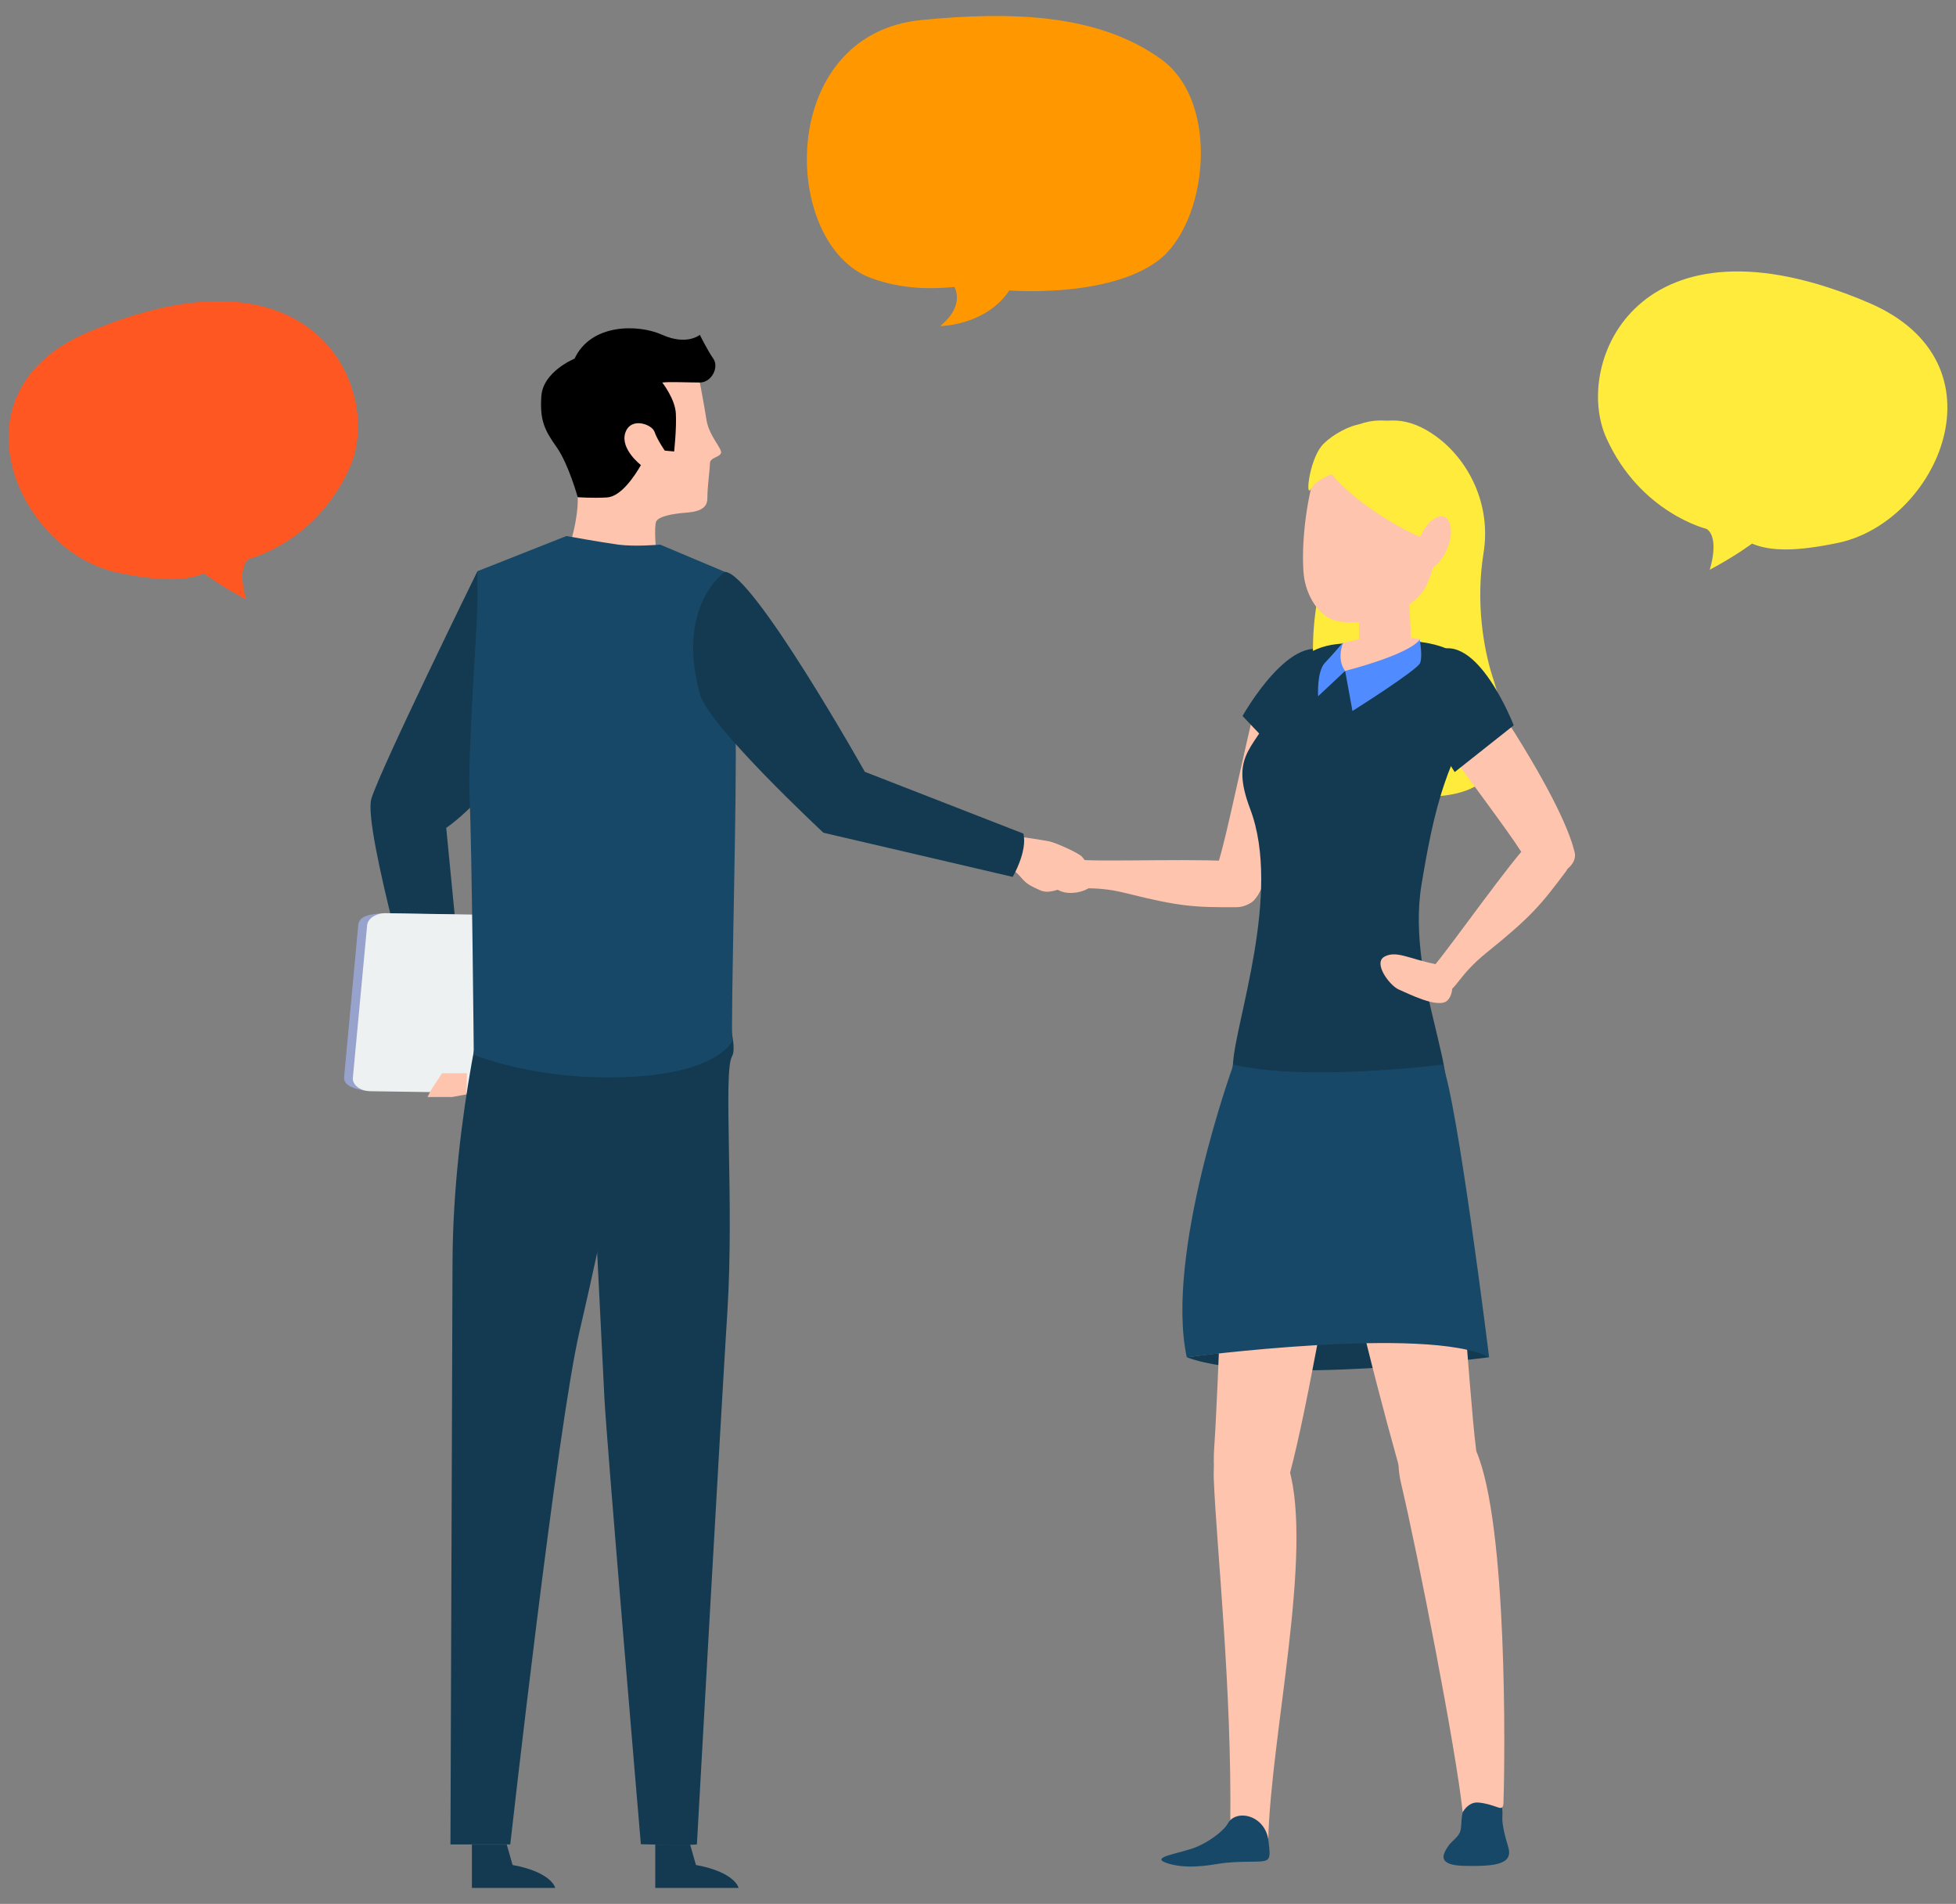
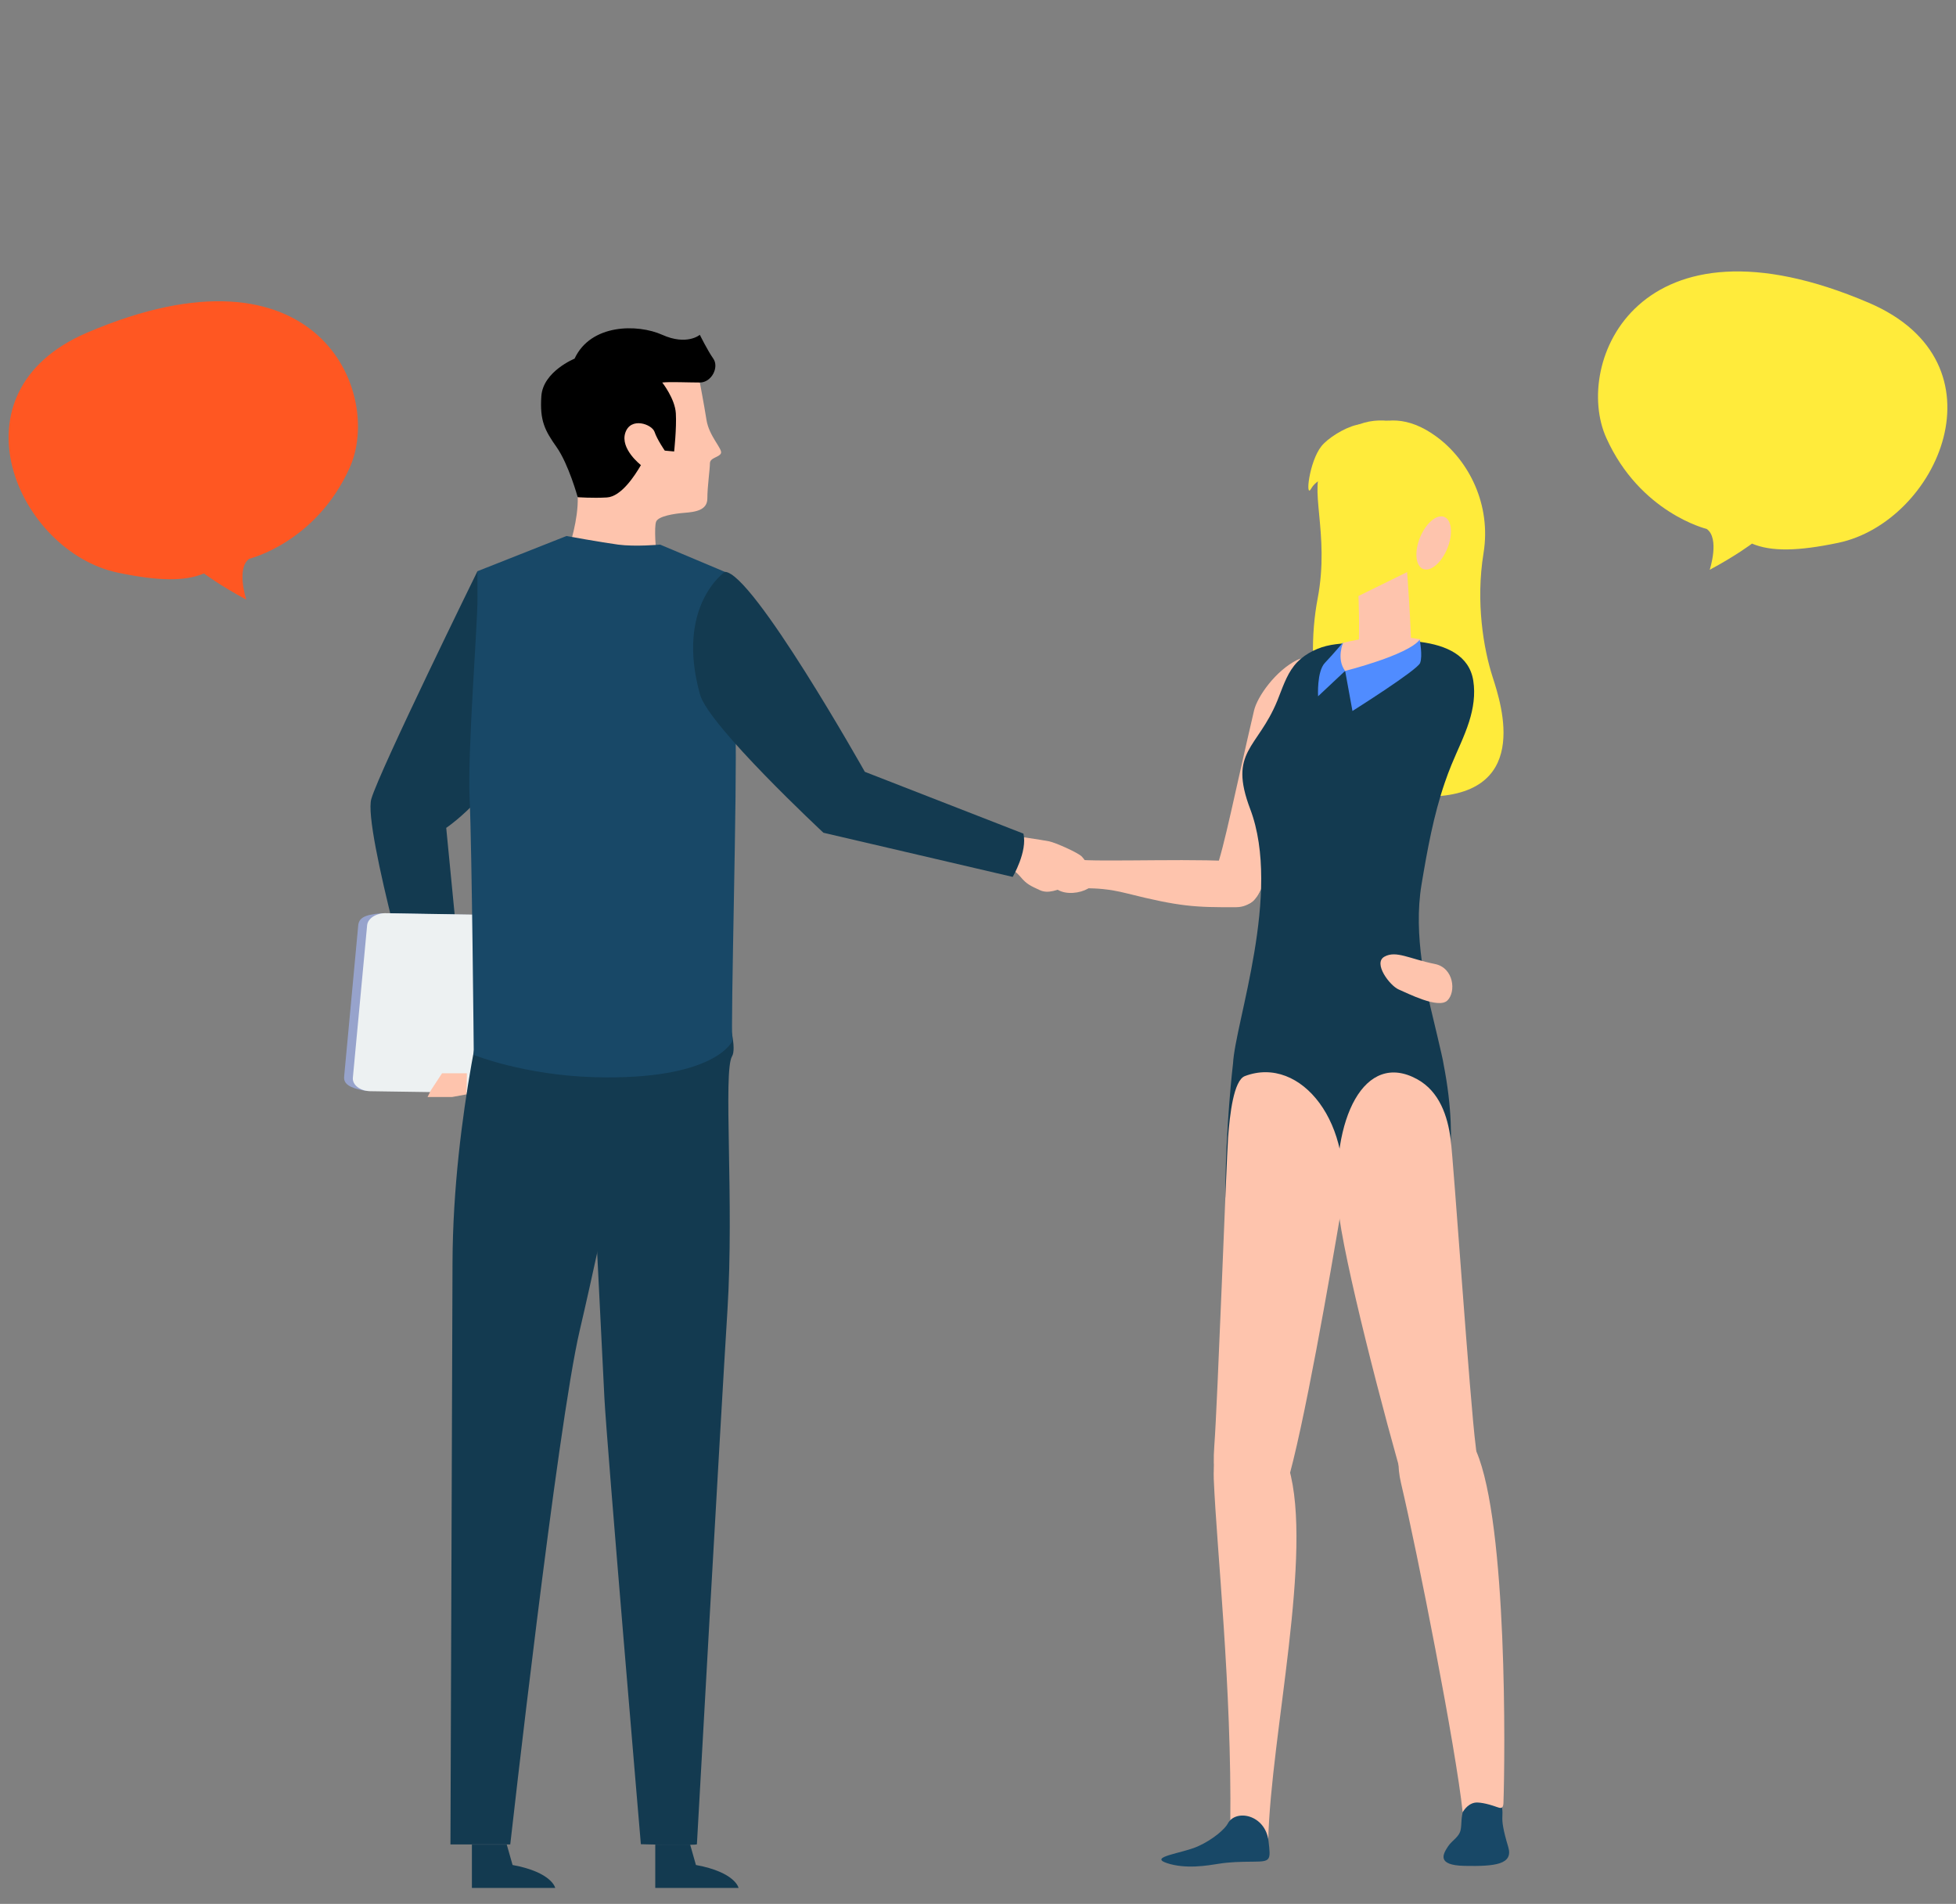
<svg xmlns="http://www.w3.org/2000/svg" version="1.1" id="Livello_1" x="0" y="0" viewBox="0 0 795.69 774.32" xml:space="preserve">
  <rect x="0" y="0" width="795.69" height="774.32" fill="#808080" stroke="none" />
  <style>.st0{fill:#ffeb3b}.st3{fill:#133a50}.st6{fill:#fec4ad}.st7{fill:#184867}</style>
  <path class="st0" d="M695.5 231.74c10.84-5.82 17.2-10.65 17.2-10.65 7.85 3.31 18.68 3.1 35.02-.31 40.51-8.46 69.63-73.16 12.57-97.6-93.81-40.19-120.61 24.44-106.85 54.94 13.76 30.5 40.83 37 40.83 37 5.43 3.82 1.23 16.62 1.23 16.62z" />
  <path d="M100.18 243.87c-10.84-5.82-17.2-10.65-17.2-10.65-7.85 3.31-18.68 3.1-35.02-.31-40.51-8.46-69.63-73.16-12.57-97.6C129.2 95.12 156 159.75 142.24 190.25c-13.76 30.5-40.83 37-40.83 37-5.42 3.81-1.23 16.62-1.23 16.62z" fill="#ff5722" />
-   <path d="M382.44 132.61c10.43-8.39 5.81-15.9 5.81-15.9-8.15.74-20.56 1.31-33.99-3.66-36.68-13.58-38.69-99.17 20.67-104.92 36.27-3.51 71.42-2.64 97.2 15.79 24.85 17.77 18.91 67.25-1.11 82.14-20.55 15.29-60.43 12.08-60.43 12.08-9.71 14.4-28.15 14.47-28.15 14.47z" fill="#ff9800" />
  <path class="st3" d="M194.22 232.32s-39.71 80.83-43.17 92.61c-3.46 11.77 20.81 95.57 20.81 95.57s13.82-.69 17.28-5.54l-7.62-78.26s24.93-16.62 33.94-47.79c9-31.16-21.24-56.59-21.24-56.59z" />
  <path id="XMLID_28_" d="M155.03 371.44l86.78 1.43c3.9.16 6.84 2.56 6.59 5.36l-6.09 61.81c-.25 2.78-3.57 4.92-7.45 4.79l-86.56-1.25c-6.24-1.13-8.56-2.82-8.31-5.68l5.72-61.42c.26-2.89 2.08-4.47 9.32-5.04z" fill="#97a3cc" />
  <path id="XMLID_27_" d="M157.26 371.4l86.97 1.42c3.92.16 6.89 2.56 6.64 5.37l-6.13 62.08c-.25 2.79-3.6 4.94-7.49 4.8l-86.75-1.27c-4.08-.14-7.21-2.59-6.96-5.46l5.8-61.98c.26-2.91 3.81-5.12 7.92-4.96z" fill="#edf1f2" />
  <path class="st6" d="M411.56 339.79s12.62 1.85 15.18 2.37c2.56.52 11.62 4.51 13.33 6.19 1.71 1.68 6.66 10.06 6.15 10.45-.51.39-3.42 1.16-4.44.9-1.03-.26-2.39-.52-7.01.77-4.61 1.29-8.2 3.22-11.79 1.55-3.59-1.68-5.3-2.32-7.86-5.42-2.56-3.1-7.35-5.55-8.03-5.67l4.47-11.14z" />
  <path class="st3" d="M191.97 750.19v17.64h33.89s-1.27-6.38-17.35-9.33l-2.36-8.31h-14.18zm74.59 0v17.64h33.89s-1.27-6.38-17.35-9.33l-2.36-8.31h-14.18zm-67.19-353s-15.07 56.07-15.29 116.31c-.22 60.24-.84 236.64-.84 236.64h24.33s19.15-170.38 28.27-209.1c9.12-38.73 32.83-152.03 32.83-152.03l-69.3 8.18z" />
  <path class="st3" d="M240.4 458.72s4.56 91.79 5.47 109.86c.91 18.07 14.83 181.47 14.83 181.47s22.8.62 22.8 0 9.62-172.44 12.41-216.97c2.79-44.53-1.81-97.32 1.88-103.48 3.7-6.16-9.98-41.01-9.98-41.01l-32.26 8.61-15.15 61.52z" />
  <path class="st6" d="M278.4 145.18c4.5 2.77 6.29 10.39 6.29 10.39s1.67 8.66 2.71 15.24 6.58 11.77 5.89 13.51c-.69 1.73-4.5 1.73-4.5 4.16 0 2.42-1.04 9.41-1.04 14.23s-4.85 5.51-9.35 5.86c-4.5.35-10.39 1.39-11.43 3.46-1.04 2.08 0 13.16 0 13.16l-35.32-3.12s3.62-10.6 3.37-19.84-.6-20.32-.6-20.32 2.08-20.08 14.54-28.05c12.48-7.98 29.44-8.68 29.44-8.68z" />
  <path d="M269.4 155.57c3.12-.35 10.5 0 15.29 0 4.79 0 7.91-6.23 5.48-9.7-2.42-3.46-5.48-9.7-5.48-9.7s-5.25 4.5-15.29 0-29.09-4.5-35.67 9.7c0 0-12.81 5.19-13.51 15.24-.69 10.04 1.44 13.97 6.23 20.78 4.85 6.89 8.56 20.32 8.56 20.32s5.98.45 11.87.11c5.89-.35 11.43-9 13.85-13.16 0 0-8.55-6.58-6.35-13.16 2.2-6.58 10.85-3.46 11.89-.35 1.04 3.12 4.16 7.62 4.16 7.62l3.81.35s1.04-9.56.69-15.51c-.33-5.96-5.53-12.54-5.53-12.54z" />
  <path class="st7" d="M230.43 218s14.12 2.57 21.04 3.5c6.93.92 17.08 0 17.08 0l26.32 11.08s3.57 41.55 4.32 63.72c.76 22.16-2.03 119.7-1.28 127.09 0 0-6.9 16.07-56.04 14.71-28.54-.79-49.14-9.04-49.14-9.04s-.77-84.74-1.69-104.13c-.92-19.39 3.24-70.45 3.2-81.53l-.04-11.08L230.43 218z" />
  <path class="st3" d="M294.87 232.58s-20.17 13.82-10.1 49.9c3.57 12.78 50.2 56.2 50.2 56.2l76.99 17.96s6.05-10.28 4.37-17.6l-64.52-25.14s-45.74-81.32-56.94-81.32z" />
  <path class="st6" d="M175.35 443.33l4.47-6.82h10.11l-.15 8.57-5.86 1.08h-9.99zm319.31-89.83c3.11-7.87 7.95-32.33 15.48-64.53 1.33-5.7 8.81-16.24 17.53-20.56 5.41-2.68 13.86 1.46 11.94 12.27-1.08 6.07-2.36 14.55-8.38 34.34-9.86 32.42-16.93 45.25-20.76 50.63-4.54 6.36-20.35-.66-15.81-12.15z" />
  <path class="st6" d="M438.08 349.52c6.71 1.27 55.97-.79 67.01 1.26 13.07 2.43 8.75 18.12-2.18 18.18-16.75.09-22.93-.2-44.68-5.66-15.1-3.79-19.81-.32-22.96-4.05-2.55-3.01-1.62-10.57 2.81-9.73z" />
-   <path class="st3" d="M541.38 266.04s17.68 10.61-14.85 47.37l-21.07-22.21c0 .01 20.36-36.47 35.92-25.16zM605.77 552s-91 12-123 0c0 0 103-14 123 0z" />
  <path class="st6" d="M443.51 354.84c-8.4-6.61-16.86-13.8-18.59-6.32-1.81 7.87-1.79 7.05 4.21 12.51s21.45-.63 14.38-6.19z" />
  <path class="st0" d="M584.3 177.55c13.13 9.6 22.43 27.6 19.19 47.44-3.23 19.84 0 38.85 3.67 50.26 3.67 11.42 16.34 49.59-28.6 48.73-44.94-.86-47.74-53.48-42.57-80.44 5.18-26.96-4.27-45.93 2.5-54.13 6.78-8.2 22.52-28.9 45.81-11.86z" />
  <path class="st7" d="M595.3 735.85c-1.04 4.01-.65 5.44-1.06 8.06-.51 3.24-3.49 4.42-5.22 7.08-1.9 2.93-4.89 7.64 6.77 7.87 12.48.25 19.87-.61 17.76-7.67-2.12-7.05-2.53-10.16-2.39-12.46.14-2.3-.01-4.7-1.42-6.08-1.4-1.37-12.6-3.86-14.44 3.2z" />
  <path class="st6" d="M572.4 232.68c.1.92 1.58 20.71 1.83 35.89.13 7.45-5.24 14.51-10.59 14.69-.08.01-.16.01-.24.01-5.26 0-11.44-6.6-10.98-13.91.84-13.22.21-26.75.19-26.96l19.79-9.72z" />
  <path class="st3" d="M587.77 318.18c-4.62 13.45-7.16 27.55-9.5 41.55-1.71 10.28-1.27 20.99.13 31.28.85 6.24 2.08 12.43 3.5 18.57.53 2.32 5.1 21.08 5.32 23.09h-85.64c.82-16.78 19.93-69.48 7-103.62-8.96-23.63 2.94-24.36 11.01-44.03 1.97-4.82 3.57-10.11 6.84-14.27 3.15-4.01 8.21-6.81 13.1-8.03 2.6-.65 5.29-.9 7.97-1.12 14.49-1.17 48.61-5.36 51.82 15.25.88 5.63.01 11.28-1.7 16.67-1.91 6.02-4.77 11.68-7.17 17.52-.97 2.36-1.86 4.74-2.68 7.14zm-.91 168.86s7.39-18.65.35-54.37h-85.64s-3.05 25.48-3.11 54.37h88.4z" />
  <path class="st6" d="M569.96 603.35c-6.86-28.93 21.61-34.03 30.6-13.09 12.72 29.61 11.71 124.23 11.03 143.12-.09 2.47-1.38 2.01-2.76 1.51-4.05-1.46-7.45-2.04-9.05-1.7-3.13.66-4.77 3.89-4.77 3.89-2.69-25.73-18.41-105.7-25.05-133.73z" />
  <path class="st6" d="M544.36 490.94c-3.01-35.94 10.71-63.85 32.19-51.99 9.04 4.99 12.35 14.99 13.57 24.4 1.22 9.41 7.87 107.19 10.2 124.87 5.26 39.84-25.06 29.1-28.35 18.06-8.29-27.87-25.97-95.75-27.61-115.34zm-50.61 110.55c-1.13-26.97 24.18-26.4 30.54-4.45 10.01 34.54-7.29 108.68-8.37 151.02-4.41-7.32-8.57-9.09-10.53-8.94-3.19.24-4.91 2.76-4.91 2.76.63-55.77-5.53-111.56-6.73-140.39z" />
  <path class="st6" d="M523.27 604.41c-3.36 11.01-32.33 23.76-29.3-16.33 1.34-17.78 4.92-115.96 5.61-125.42.69-9.47 2.27-23.3 6.85-25.02 22.87-8.63 45.05 19.6 39.03 55.13-4.02 23.76-15.21 88.8-22.19 111.64zm60.45-212.35c-10.45-2.1-15.77-5.61-20.54-2.98-4.77 2.64 2.24 11.84 5.81 13.35 3.56 1.5 16.07 7.97 19.75 4.52 3.67-3.47 2.7-13.34-5.02-14.89z" />
-   <path class="st6" d="M618.84 346.44c-5.94-9.25-19.21-26.65-35.47-49.22-3.38-4.69-6.36-17.08-3.92-26.35 1.52-5.76 10.07-9.35 16.86-.92 3.81 4.72 9.29 11.18 20.09 28.47 17.7 28.35 22.65 41.91 24.17 48.25.59 2.46-.7 4.87-2.87 6.64-.2.32-.36.66-.6.98-10.27 13.75-14.33 18.63-32.23 33.05-12.43 10.01-12.5 16.01-17.49 16.28-4.05.22-9.66-5.21-6.23-8.32 4.43-4.04 26.22-35.2 37.69-48.86zm-33.21-125.23c-4.35 16.42-5.44 20.03-13.83 25.68-8.38 5.65-19.31 7.1-27.21 5.83-8.54-1.38-13.42-11.42-14.21-18.78-.82-7.63-.39-25.14 4.95-43.02 2.71-9.06 15.95-18.45 27.73-16.56 11.79 1.9 33.21 6.75 22.57 46.85z" />
  <path class="st7" d="M499.41 741.74c-.98 1.9-5.65 6.29-12.14 9.19-6.48 2.89-20.21 4.25-12.58 6.8 7.63 2.55 16.52 1 21.03.28 4.5-.73 8.87-.82 14.19-.86 7.01-.05 7.06-.48 6.12-8.38-1.3-10.87-13.47-13.18-16.62-7.03z" />
  <path class="st0" d="M539.53 182.64c-8.32 10.1 35.85 38.2 46.68 38.15 10.83-.06 11.68-20.59 5.18-32.13-6.5-11.54-32.2-29.86-51.86-6.02z" />
  <path class="st0" d="M557.6 182.67c-3.24 9.17-20.12 8.67-24.2 16.02-2.53 4.57-.88-10.87 4.12-17.19 4.98-6.31 26.59-17.25 20.08 1.17z" />
  <path class="st6" d="M577.67 218.56c-2.39 5.84-1.84 11.6 1.23 12.84 3.06 1.25 7.47-2.47 9.86-8.32 2.39-5.84 1.84-11.6-1.22-12.84-3.06-1.25-7.48 2.48-9.87 8.32z" />
-   <path class="st7" d="M501.77 433s-28 77-19 119c0 0 98-13 123 0 0 0-13-105-19-119 0 0-55 7-85 0z" />
  <path class="st6" d="M541.77 270l4.55-8.52s15.45-4.48 31.45-1.48l-3.75 11.43-27.25 1.57-5-3z" />
  <path d="M547.2 272.86s25.37-6.35 30.32-12.67c0 0 1.29 6.54.17 9.45-1.12 2.91-27.52 19.52-27.52 19.52l-2.97-16.3zm-.77-11.67s-2.94 6.73.76 11.67l-11 10.32s-.57-10.06 2.76-13.57c3.34-3.51 7.48-8.42 7.48-8.42z" fill="#508cff" />
-   <path class="st3" d="M583.77 265s-19 8 8 49l24-19s-15-39-32-30z" />
</svg>